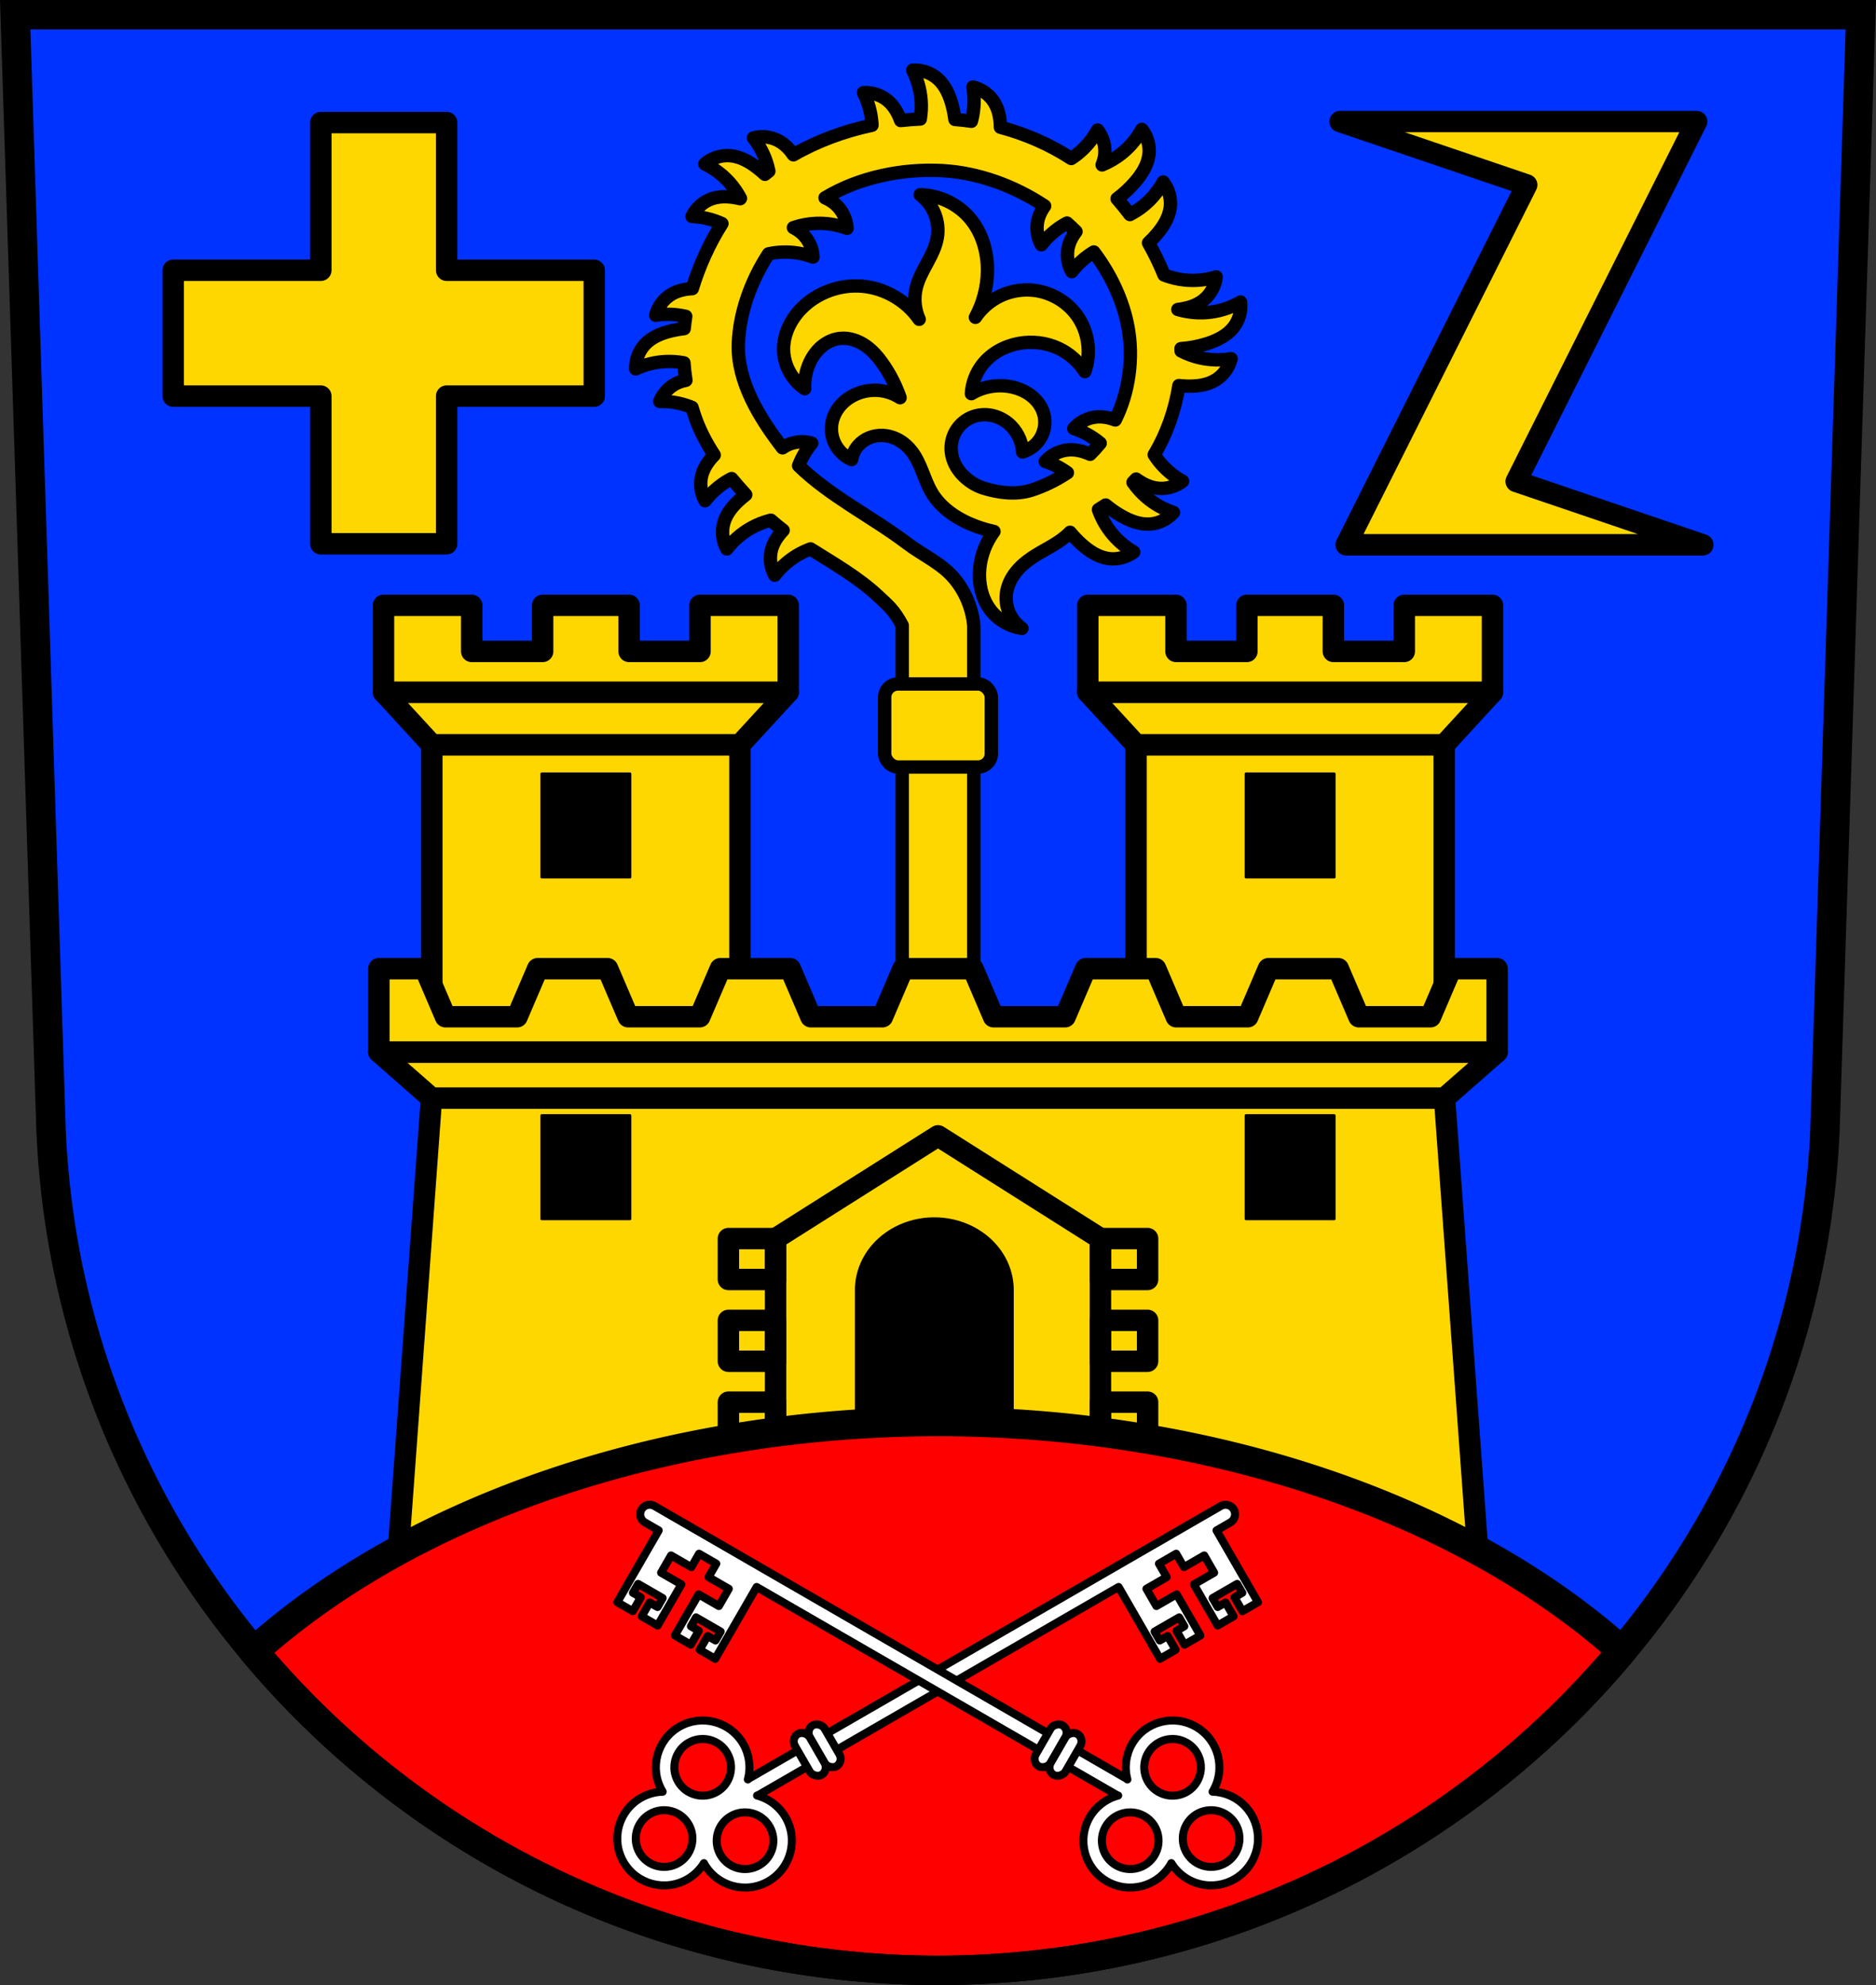
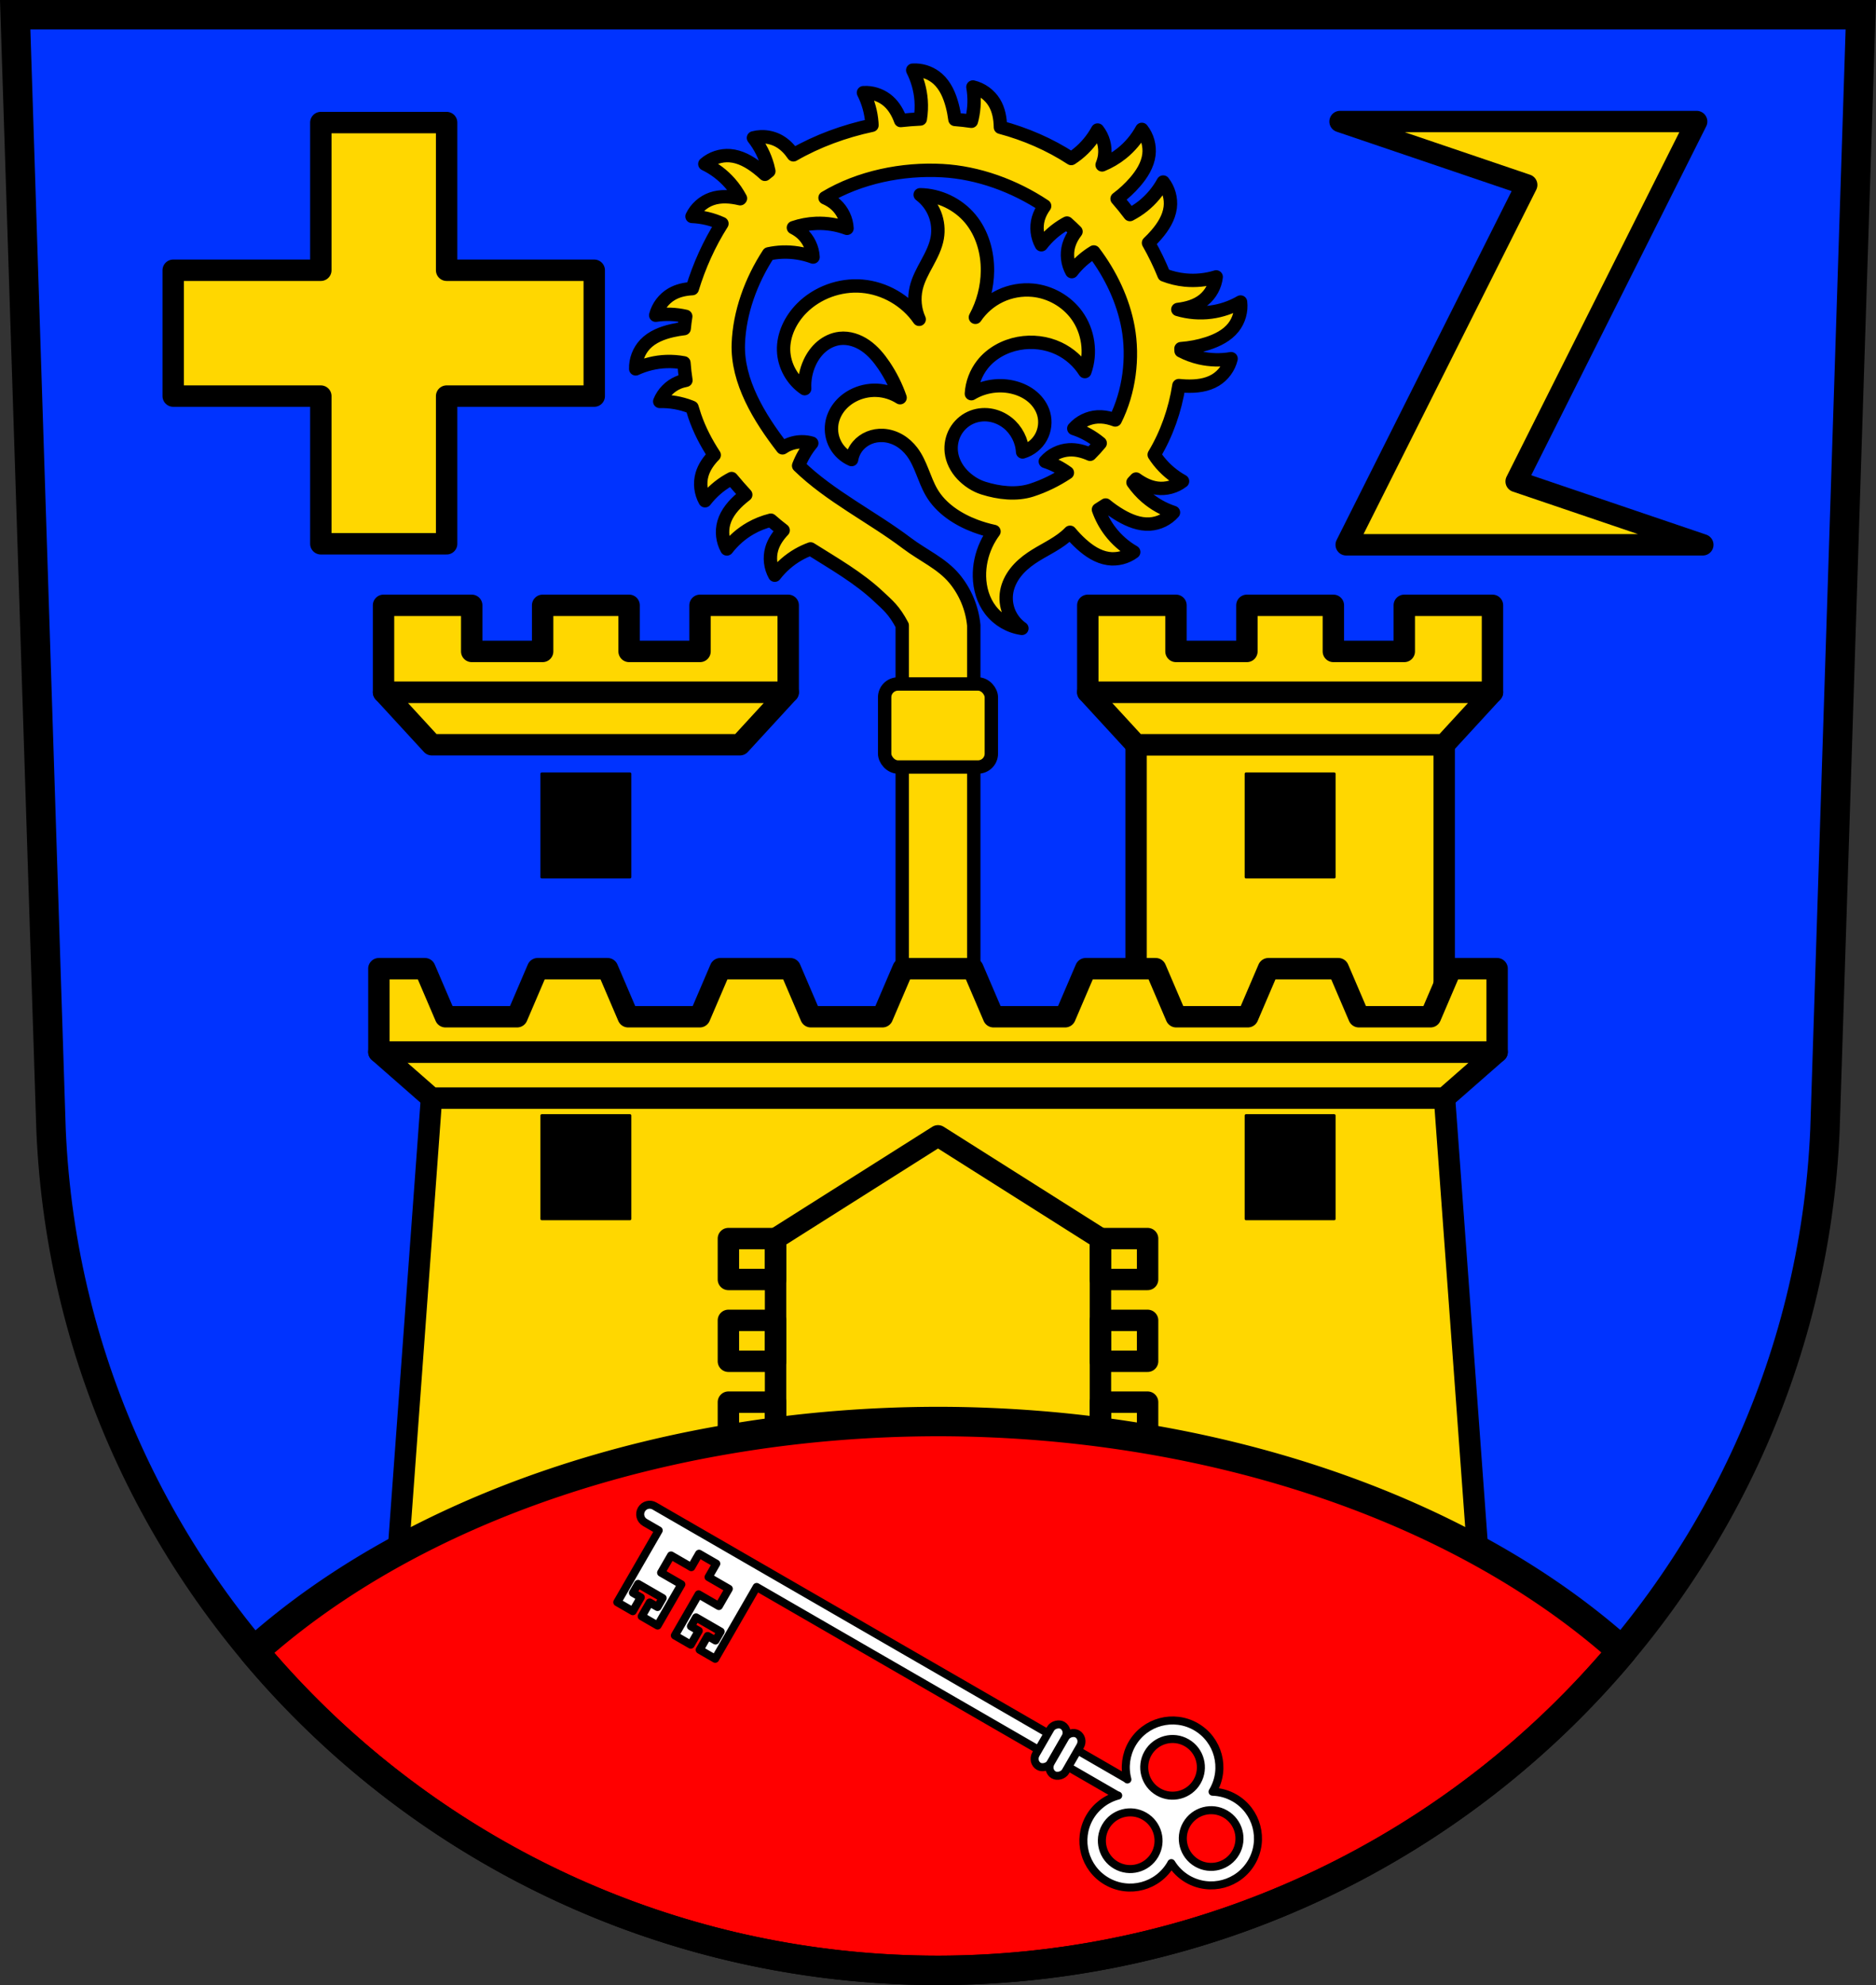
<svg xmlns="http://www.w3.org/2000/svg" xmlns:ns1="http://www.inkscape.org/namespaces/inkscape" xmlns:ns2="http://sodipodi.sourceforge.net/DTD/sodipodi-0.dtd" width="197.932mm" height="209.344mm" viewBox="0 0 701.334 741.769" id="svg14888" version="1.1" ns1:version="0.91 r13725" ns2:docname="DEU Tholey COA.svg">
  <rect x="0" y="0" width="701.334" height="741.769" fill="#333333" stroke="none" />
  <defs id="defs14890">
    <ns1:path-effect effect="spiro" id="path-effect17234" is_visible="true" />
    <ns1:path-effect effect="spiro" id="path-effect16883" is_visible="true" />
    <ns1:path-effect effect="spiro" id="path-effect16831" is_visible="true" />
    <ns1:path-effect effect="spiro" id="path-effect16831-8" is_visible="true" />
    <ns1:path-effect effect="spiro" id="path-effect16883-2" is_visible="true" />
    <ns1:path-effect effect="spiro" id="path-effect16883-2-1" is_visible="true" />
    <ns1:path-effect effect="spiro" id="path-effect16883-2-1-3" is_visible="true" />
    <ns1:path-effect effect="spiro" id="path-effect16883-2-1-3-0" is_visible="true" />
    <ns1:path-effect effect="spiro" id="path-effect16883-2-1-3-8" is_visible="true" />
    <ns1:path-effect effect="spiro" id="path-effect16883-2-1-3-8-7" is_visible="true" />
    <ns1:path-effect effect="spiro" id="path-effect16883-2-1-3-8-3" is_visible="true" />
    <ns1:path-effect effect="spiro" id="path-effect16883-2-1-3-8-3-3" is_visible="true" />
    <ns1:path-effect effect="spiro" id="path-effect16883-2-1-3-8-3-0" is_visible="true" />
    <ns1:path-effect effect="spiro" id="path-effect16883-2-1-3-8-3-33" is_visible="true" />
    <ns1:path-effect effect="spiro" id="path-effect16883-2-1-3-8-3-5" is_visible="true" />
    <ns1:path-effect effect="spiro" id="path-effect16883-2-1-3-8-3-5-4" is_visible="true" />
    <ns1:path-effect effect="spiro" id="path-effect16883-2-1-3-8-3-5-1" is_visible="true" />
    <ns1:path-effect effect="spiro" id="path-effect16883-2-1-3-8-3-5-6" is_visible="true" />
    <ns1:path-effect effect="spiro" id="path-effect16883-2-1-3-8-3-5-0" is_visible="true" />
    <ns1:path-effect effect="spiro" id="path-effect16883-2-1-3-8-3-5-0-7" is_visible="true" />
    <ns1:path-effect effect="spiro" id="path-effect16883-2-1-3-8-3-5-0-74" is_visible="true" />
    <ns1:path-effect effect="spiro" id="path-effect16883-2-1-3-8-3-5-0-74-7" is_visible="true" />
    <ns1:path-effect effect="spiro" id="path-effect16883-2-1-3-8-3-5-0-74-8" is_visible="true" />
    <ns1:path-effect effect="spiro" id="path-effect16883-2-1-3-8-3-5-0-74-8-9" is_visible="true" />
    <ns1:path-effect effect="spiro" id="path-effect16883-2-1-3-8-3-5-0-74-8-9-2" is_visible="true" />
    <ns1:path-effect effect="spiro" id="path-effect16883-2-1-3-8-3-5-0-74-8-9-0" is_visible="true" />
    <ns1:path-effect effect="spiro" id="path-effect16883-2-1-3-8-3-5-0-74-8-9-9" is_visible="true" />
    <ns1:path-effect effect="spiro" id="path-effect16883-2-1-3-8-3-5-0-74-8-9-09" is_visible="true" />
    <ns1:path-effect effect="spiro" id="path-effect16883-2-1-3-8-3-5-0-74-8-9-09-3" is_visible="true" />
    <ns1:path-effect effect="spiro" id="path-effect16883-2-1-3-8-3-5-0-74-8-9-09-2" is_visible="true" />
    <ns1:path-effect effect="spiro" id="path-effect16883-2-1-3-8-3-5-0-74-8-9-09-2-7" is_visible="true" />
  </defs>
  <ns2:namedview id="base" pagecolor="#ffffff" bordercolor="#666666" borderopacity="1.0" ns1:pageopacity="0.0" ns1:pageshadow="2" ns1:zoom="0.7279899" ns1:cx="350.6671" ns1:cy="370.88428" ns1:document-units="px" ns1:current-layer="layer1" showgrid="false" ns1:window-width="1366" ns1:window-height="745" ns1:window-x="-8" ns1:window-y="-8" ns1:window-maximized="1" fit-margin-top="0" fit-margin-left="0" fit-margin-right="0" fit-margin-bottom="0" ns1:snap-midpoints="true" ns1:snap-smooth-nodes="true" ns1:object-nodes="true" ns1:snap-nodes="true" />
  <g ns1:label="Ebene 1" ns1:groupmode="layer" id="layer1" transform="translate(-27.446,-26.475)">
    <path style="fill:#0033ff;fill-opacity:1;fill-rule:evenodd;stroke:none;stroke-width:11;stroke-opacity:1" ns1:connector-curvature="0" d="m 33.126,31.975 13.398,416.624 c 7.415,175.25 153.92,314.046 331.589,314.144 177.51,-0.215 324.069,-139.061 331.589,-314.144 l 13.398,-416.624 -344.979,0 z" id="path10563-0-08" />
    <path style="opacity:1;fill:#ffd700;fill-opacity:1;fill-rule:nonzero;stroke:#000000;stroke-width:8;stroke-linecap:round;stroke-linejoin:round;stroke-miterlimit:4;stroke-dasharray:none;stroke-dashoffset:0;stroke-opacity:1" d="m 528.419,71.893 69.775,23.678 -55.596,110.801 -11.881,23.678 51.656,0 30,0 51.656,0 -69.775,-23.678 55.596,-110.801 11.881,-23.678 -51.656,0 -30,0 -51.656,0 z m -381.031,0.379 0,55.188 -55.187,0 0,47.023 55.187,0 0,55.188 47.025,0 0,-55.188 55.188,0 0,-47.023 -55.188,0 0,-55.188 -47.025,0 z" id="rect16081" ns1:connector-curvature="0" />
-     <rect style="opacity:1;fill:#ffd700;fill-opacity:1;fill-rule:nonzero;stroke:#000000;stroke-width:8;stroke-linecap:round;stroke-linejoin:round;stroke-miterlimit:4;stroke-dasharray:none;stroke-dashoffset:0;stroke-opacity:1" id="rect16422" width="115.184" height="107.74" x="188.88" y="304.764" />
    <path style="opacity:1;fill:#ffd700;fill-opacity:1;fill-rule:nonzero;stroke:#000000;stroke-width:8;stroke-linecap:round;stroke-linejoin:round;stroke-miterlimit:4;stroke-dasharray:none;stroke-dashoffset:0;stroke-opacity:1" d="m 170.828,285.129 18.051,19.635 57.592,0 57.592,0 18.051,-19.635 -75.643,0 -75.643,0 z" id="rect16426" ns1:connector-curvature="0" />
    <path style="opacity:1;fill:#ffd700;fill-opacity:1;fill-rule:nonzero;stroke:#000000;stroke-width:8;stroke-linecap:round;stroke-linejoin:round;stroke-miterlimit:4;stroke-dasharray:none;stroke-dashoffset:0;stroke-opacity:1" d="m 170.828,252.661 0,32.469 151.285,0 0,-32.469 -32.967,0 0,17.229 -26.516,0 0,-17.229 -32.32,0 0,17.229 -26.516,0 0,-17.229 -32.967,0 z" id="rect16447" ns1:connector-curvature="0" />
    <rect style="opacity:1;fill:#ffd700;fill-opacity:1;fill-rule:nonzero;stroke:#000000;stroke-width:8;stroke-linecap:round;stroke-linejoin:round;stroke-miterlimit:4;stroke-dasharray:none;stroke-dashoffset:0;stroke-opacity:1" id="rect16422-5" width="115.184" height="107.74" x="452.165" y="304.764" />
    <path style="opacity:1;fill:#ffd700;fill-opacity:1;fill-rule:nonzero;stroke:#000000;stroke-width:8;stroke-linecap:round;stroke-linejoin:round;stroke-miterlimit:4;stroke-dasharray:none;stroke-dashoffset:0;stroke-opacity:1" d="m 434.114,285.129 18.051,19.635 57.592,0 57.592,0 18.051,-19.635 -75.643,0 -75.643,0 z" id="rect16426-2" ns1:connector-curvature="0" />
    <path style="opacity:1;fill:#ffd700;fill-opacity:1;fill-rule:nonzero;stroke:#000000;stroke-width:8;stroke-linecap:round;stroke-linejoin:round;stroke-miterlimit:4;stroke-dasharray:none;stroke-dashoffset:0;stroke-opacity:1" d="m 434.114,252.661 0,32.469 151.285,0 0,-32.469 -32.967,0 0,17.229 -26.516,0 0,-17.229 -32.32,0 0,17.229 -26.516,0 0,-17.229 -32.967,0 z" id="rect16447-0" ns1:connector-curvature="0" />
    <path style="opacity:1;fill:#000000;fill-opacity:1;fill-rule:nonzero;stroke:#000000;stroke-width:1;stroke-linecap:round;stroke-linejoin:round;stroke-miterlimit:4;stroke-dasharray:none;stroke-dashoffset:0;stroke-opacity:1" d="M 202.531 289.137 L 202.531 327.76 L 235.52 327.76 L 235.52 289.137 L 202.531 289.137 z M 465.816 289.137 L 465.816 327.76 L 498.805 327.76 L 498.805 289.137 L 465.816 289.137 z " transform="translate(27.446,26.475)" id="rect16424" />
    <path style="opacity:1;fill:#ffd700;fill-opacity:1;fill-rule:nonzero;stroke:#000000;stroke-width:8;stroke-linecap:round;stroke-linejoin:round;stroke-miterlimit:4;stroke-dasharray:none;stroke-dashoffset:0;stroke-opacity:1" d="m 188.755,436.795 -15.152,206.861 409.021,0 -15.152,-206.861 -378.717,0 z" id="rect16532" ns1:connector-curvature="0" />
    <path ns1:connector-curvature="0" style="fill:none;fill-rule:evenodd;stroke:#000000;stroke-width:8;stroke-linecap:butt;stroke-linejoin:round;stroke-miterlimit:4;stroke-dasharray:none;stroke-opacity:1" d="m 378.113,450.899 -60.727,38.395 0,91.678 60.727,0 60.727,0 0,-91.678 -60.727,-38.395 z" id="path16712" />
-     <path ns1:connector-curvature="0" style="opacity:1;fill:#000000;fill-opacity:1;fill-rule:nonzero;stroke:#000000;stroke-width:1;stroke-linecap:round;stroke-linejoin:round;stroke-miterlimit:4;stroke-dasharray:none;stroke-dashoffset:0;stroke-opacity:1" d="m 376.742,481.85 a 29.188,26.641 0 0 0 -29.189,26.641 29.188,26.641 0 0 0 0.002,0.049 l 0,68.514 58.375,0 0,-68.562 a 29.188,26.641 0 0 0 -29.188,-26.641 z" id="rect16707" />
    <path ns1:connector-curvature="0" style="opacity:1;fill:none;fill-opacity:1;fill-rule:nonzero;stroke:#000000;stroke-width:8;stroke-linecap:round;stroke-linejoin:round;stroke-miterlimit:4;stroke-dasharray:none;stroke-dashoffset:0;stroke-opacity:1" d="m 299.756,489.293 0,15.279 17.631,0 0,-15.279 -17.631,0 z m 0,30.561 0,15.279 17.631,0 0,-15.279 -17.631,0 z m 0,30.559 0,15.279 17.631,0 0,-15.279 -17.631,0 z" id="rect16730" />
    <path ns1:connector-curvature="0" style="opacity:1;fill:none;fill-opacity:1;fill-rule:nonzero;stroke:#000000;stroke-width:8;stroke-linecap:round;stroke-linejoin:round;stroke-miterlimit:4;stroke-dasharray:none;stroke-dashoffset:0;stroke-opacity:1" d="m 438.84,489.293 0,15.279 17.631,0 0,-15.279 -17.631,0 z m 0,30.561 0,15.279 17.631,0 0,-15.279 -17.631,0 z m 0,30.559 0,15.279 17.631,0 0,-15.279 -17.631,0 z" id="rect16730-0" />
    <path style="opacity:1;fill:#ffd700;fill-opacity:1;fill-rule:nonzero;stroke:#000000;stroke-width:8;stroke-linecap:round;stroke-linejoin:round;stroke-miterlimit:4;stroke-dasharray:none;stroke-dashoffset:0;stroke-opacity:1" d="m 169.094,419.571 19.662,17.225 189.357,0 189.357,0 19.662,-17.225 -209.02,0 -209.02,0 z" id="rect16553" ns1:connector-curvature="0" />
    <g id="g16825">
      <path style="opacity:1;fill:#ffd700;fill-opacity:1;fill-rule:nonzero;stroke:#000000;stroke-width:5;stroke-linecap:round;stroke-linejoin:round;stroke-miterlimit:4;stroke-dasharray:none;stroke-dashoffset:0;stroke-opacity:1" d="M 342.479 26.205 C 342.058 26.189 341.636 26.196 341.215 26.223 C 342.989 29.72 344.063 33.57 344.355 37.48 C 344.53 39.81 344.424 42.157 344.051 44.463 C 341.607 44.578 339.157 44.757 336.707 45.035 C 335.712 42.304 334.28 39.739 332.123 37.826 C 329.915 35.868 327.01 34.72 324.062 34.609 C 323.641 34.594 323.22 34.6 322.799 34.627 C 324.573 38.124 325.647 41.974 325.939 45.885 C 325.962 46.19 325.967 46.497 325.98 46.803 C 315.64 49.007 305.594 52.678 296.602 57.852 C 295.222 55.837 293.542 54.057 291.445 52.832 C 289.625 51.768 287.536 51.179 285.43 51.1 C 285.114 51.088 284.798 51.087 284.482 51.098 L 284.482 51.1 C 283.535 51.133 282.59 51.271 281.674 51.516 C 284.097 54.599 285.903 58.167 286.953 61.945 C 287.138 62.61 287.293 63.281 287.43 63.957 C 286.931 64.34 286.441 64.735 285.953 65.133 C 285.085 64.328 284.186 63.557 283.252 62.828 C 280.215 60.458 276.701 58.458 272.859 58.17 C 269.495 57.918 266.049 59.062 263.502 61.273 C 267.032 62.982 270.219 65.394 272.82 68.328 C 274.381 70.089 275.719 72.041 276.822 74.119 C 276.784 74.164 276.747 74.209 276.709 74.254 C 273.187 73.422 269.452 73.109 266.049 74.295 C 262.863 75.405 260.159 77.827 258.705 80.871 C 262.56 81.028 266.38 81.946 269.889 83.551 C 265.091 91.107 261.373 99.431 258.809 107.85 C 256.093 107.994 253.416 108.565 251.084 109.926 C 248.171 111.626 245.981 114.521 245.137 117.787 C 248.861 117.215 252.691 117.368 256.361 118.215 C 256.122 119.728 255.922 121.25 255.779 122.783 C 254.299 122.956 252.827 123.204 251.373 123.533 C 247.615 124.383 243.841 125.836 241.186 128.627 C 238.86 131.071 237.562 134.462 237.66 137.834 C 241.218 136.184 245.103 135.246 249.021 135.092 C 251.252 135.004 253.491 135.178 255.686 135.59 C 255.848 137.772 256.089 139.948 256.428 142.105 C 255.44 142.29 254.472 142.564 253.539 142.959 C 250.433 144.275 247.891 146.868 246.639 150 C 250.559 149.903 254.498 150.591 258.154 152.01 C 258.341 152.082 258.522 152.166 258.707 152.242 C 259.026 153.329 259.361 154.408 259.725 155.473 C 261.483 160.616 264.005 165.454 267.004 170.039 C 264.954 172.124 263.242 174.534 262.443 177.322 C 261.514 180.565 261.935 184.172 263.584 187.115 C 265.973 184.005 268.982 181.374 272.383 179.422 C 272.751 179.211 273.129 179.015 273.506 178.82 C 275.207 180.89 276.986 182.895 278.793 184.867 C 278.277 185.265 277.768 185.676 277.271 186.098 C 274.335 188.591 271.664 191.627 270.604 195.33 C 269.675 198.573 270.093 202.18 271.742 205.123 C 274.131 202.013 277.14 199.382 280.541 197.43 C 282.923 196.062 285.501 195.041 288.166 194.375 C 289.655 195.692 291.191 196.954 292.777 198.156 C 290.855 200.172 289.257 202.481 288.496 205.139 C 287.567 208.382 287.988 211.989 289.637 214.932 C 292.025 211.822 295.035 209.19 298.436 207.238 C 299.897 206.399 301.435 205.691 303.018 205.111 C 311.856 210.683 321.028 215.872 328.572 222.998 C 331.915 226.156 334.193 227.865 337.293 233.689 L 337.293 379.963 L 364.041 379.963 L 364.041 233.689 C 363.445 227.301 360.873 221.111 356.766 216.182 C 352.044 210.515 344.972 207.462 339.121 203.041 C 325.919 193.065 310.316 185.465 298.561 174.008 C 299.729 170.964 301.39 168.109 303.477 165.604 C 302.264 165.243 300.999 165.072 299.734 165.084 C 297.627 165.104 295.522 165.633 293.672 166.645 C 293.282 166.858 292.909 167.093 292.545 167.342 C 292.539 167.334 292.532 167.326 292.525 167.318 C 283.903 156.188 275.504 142.509 276.021 128.439 C 276.448 116.833 280.7 105 287.318 94.854 C 288.996 94.492 290.703 94.271 292.418 94.205 C 296.336 94.053 300.284 94.686 303.959 96.053 C 303.794 92.683 302.234 89.405 299.725 87.15 C 298.786 86.307 297.731 85.628 296.613 85.061 C 299.35 84.125 302.221 83.581 305.111 83.469 C 309.03 83.317 312.977 83.949 316.652 85.316 C 316.487 81.947 314.927 78.667 312.418 76.412 C 311.24 75.354 309.886 74.548 308.441 73.914 C 321.284 66.173 337.45 62.942 352.26 63.756 C 365.631 64.49 379.175 69.414 390.535 76.975 C 389.498 78.407 388.659 79.962 388.172 81.664 C 387.243 84.907 387.664 88.514 389.312 91.457 C 391.701 88.347 394.71 85.716 398.111 83.764 C 398.365 83.618 398.625 83.484 398.883 83.346 C 400.039 84.36 401.162 85.428 402.262 86.527 C 401.056 88.089 400.088 89.807 399.545 91.701 C 398.616 94.944 399.037 98.551 400.686 101.494 C 402.937 98.563 405.744 96.065 408.906 94.152 C 415.233 102.506 419.876 112.282 421.715 122.326 C 423.8 133.72 422.159 146.489 416.926 156.926 C 415.242 156.29 413.496 155.859 411.721 155.773 C 411.244 155.751 410.764 155.752 410.283 155.781 C 406.916 155.984 403.654 157.579 401.428 160.113 C 405.031 161.291 408.401 163.169 411.307 165.604 C 410.131 167.047 408.862 168.427 407.525 169.75 C 405.022 168.64 402.36 167.928 399.646 168.092 C 396.279 168.295 393.016 169.892 390.789 172.426 C 393.738 173.389 396.53 174.825 399.041 176.646 C 394.85 179.427 390.316 181.648 385.674 183.145 C 379.952 184.989 373.389 184.199 367.654 182.395 C 364.652 181.45 361.875 179.624 359.695 177.314 C 357.516 175.005 355.983 172.036 355.641 168.879 C 355.36 166.292 355.89 163.62 357.154 161.346 C 358.418 159.071 360.412 157.208 362.773 156.115 C 365.004 155.083 367.541 154.742 369.975 155.092 C 372.408 155.441 374.732 156.472 376.664 157.992 C 379.974 160.597 382.082 164.672 382.295 168.879 C 385.187 168.031 387.714 166.005 389.172 163.367 C 390.629 160.73 391 157.513 390.18 154.613 C 389.486 152.161 387.974 149.973 386.037 148.316 C 384.1 146.66 381.75 145.521 379.291 144.852 C 373.903 143.385 367.929 144.218 363.148 147.104 C 363.383 143.169 364.843 139.317 367.277 136.217 C 370.569 132.025 375.553 129.311 380.793 128.334 C 385.834 127.394 391.177 128.014 395.811 130.211 C 399.788 132.097 403.213 135.128 405.57 138.846 C 408.048 131.911 406.889 123.786 402.568 117.822 C 398.738 112.535 392.549 109.038 386.049 108.436 C 381.926 108.054 377.703 108.802 373.961 110.574 C 370.219 112.347 366.967 115.14 364.65 118.572 C 367.519 113.294 369.081 107.31 369.156 101.303 C 369.244 94.313 367.23 87.166 362.773 81.781 C 358.208 76.264 351.162 72.883 344.002 72.771 C 346.436 74.6 348.351 77.11 349.471 79.941 C 350.59 82.773 350.911 85.915 350.385 88.914 C 349.796 92.27 348.196 95.351 346.576 98.348 C 344.956 101.345 343.275 104.368 342.5 107.686 C 341.597 111.549 342 115.704 343.627 119.322 C 338.792 112.311 330.717 107.635 322.229 106.934 C 314 106.253 305.511 109.324 299.703 115.193 C 295.568 119.372 292.767 125.085 292.945 130.961 C 293.117 136.601 296.144 142.08 300.828 145.227 C 300.649 141.885 301.302 138.504 302.707 135.467 C 303.762 133.186 305.251 131.086 307.176 129.471 C 309.101 127.855 311.472 126.739 313.969 126.457 C 317.347 126.076 320.778 127.24 323.572 129.176 C 326.367 131.112 328.584 133.774 330.486 136.592 C 332.999 140.313 335.025 144.363 336.494 148.605 C 333.899 146.937 330.856 145.973 327.773 145.842 C 324.691 145.711 321.577 146.413 318.85 147.855 C 316.841 148.918 315.036 150.381 313.65 152.182 C 312.265 153.982 311.305 156.121 310.965 158.367 C 310.555 161.074 311.066 163.91 312.393 166.305 C 313.719 168.699 315.855 170.635 318.367 171.723 C 318.674 169.855 319.497 168.076 320.719 166.631 C 321.855 165.287 323.329 164.236 324.957 163.57 C 326.585 162.904 328.364 162.621 330.121 162.713 C 332.257 162.824 334.352 163.486 336.203 164.559 C 338.054 165.631 339.66 167.105 340.951 168.811 C 344.346 173.297 345.438 179.112 348.266 183.977 C 351.789 190.037 358.15 194.104 364.564 196.529 C 366.825 197.384 369.187 198.075 371.6 198.594 C 370.481 200.116 369.504 201.743 368.711 203.457 C 366.986 207.185 366.081 211.301 366.164 215.408 C 366.255 219.88 367.562 224.393 370.279 227.945 C 373.106 231.641 377.423 234.159 382.031 234.801 C 379.892 233.303 378.193 231.184 377.193 228.771 C 376.194 226.359 375.899 223.66 376.352 221.088 C 376.813 218.465 378.035 216.008 379.674 213.908 C 381.312 211.809 383.359 210.053 385.559 208.551 C 389.707 205.718 394.438 203.743 398.291 200.52 C 398.901 200.009 399.479 199.462 400.035 198.895 C 401.333 200.462 402.737 201.941 404.248 203.305 C 407.107 205.887 410.468 208.133 414.279 208.695 C 417.616 209.188 421.136 208.296 423.836 206.273 C 420.438 204.316 417.433 201.68 415.049 198.566 C 413.164 196.105 411.689 193.339 410.652 190.418 C 411.562 189.868 412.455 189.293 413.338 188.703 C 415.09 190.149 416.955 191.458 418.918 192.602 C 422.246 194.541 425.998 196.052 429.844 195.82 C 433.211 195.617 436.473 194.02 438.699 191.486 C 434.972 190.268 431.49 188.306 428.518 185.748 C 426.643 184.135 424.981 182.281 423.562 180.256 C 423.961 179.847 424.345 179.427 424.73 179.008 C 427.089 180.712 429.714 182.037 432.576 182.408 C 435.921 182.842 439.426 181.888 442.09 179.818 C 438.658 177.921 435.606 175.337 433.168 172.266 C 432.568 171.51 432.015 170.719 431.494 169.908 C 436.154 162.157 439.309 153.216 440.721 144.08 C 441.571 144.167 442.423 144.235 443.277 144.27 C 447.127 144.427 451.147 144.006 454.438 142.002 C 457.319 140.248 459.456 137.313 460.238 134.031 C 456.374 134.699 452.378 134.593 448.555 133.723 C 446.117 133.168 443.763 132.28 441.541 131.135 C 441.533 130.847 441.508 130.563 441.496 130.275 C 444.87 130.026 448.216 129.396 451.434 128.35 C 455.097 127.159 458.723 125.365 461.111 122.342 C 463.203 119.695 464.184 116.2 463.777 112.852 C 460.386 114.821 456.603 116.111 452.715 116.625 C 448.577 117.172 444.327 116.826 440.326 115.641 C 443.776 115.227 447.218 114.267 449.918 112.113 C 452.555 110.01 454.305 106.828 454.668 103.475 C 450.919 104.623 446.942 105.022 443.039 104.641 C 440.346 104.377 437.695 103.728 435.172 102.75 C 433.513 98.642 431.566 94.631 429.363 90.764 C 430.401 89.783 431.389 88.751 432.322 87.67 C 434.839 84.753 437.011 81.342 437.488 77.52 C 437.906 74.172 436.934 70.673 434.852 68.02 C 432.971 71.461 430.403 74.524 427.344 76.977 C 425.812 78.204 424.156 79.268 422.412 80.168 C 420.882 78.129 419.283 76.155 417.613 74.256 C 420.078 72.419 422.345 70.319 424.354 67.992 C 426.871 65.076 429.04 61.665 429.518 57.842 C 429.935 54.494 428.966 50.995 426.883 48.342 C 425.002 51.783 422.434 54.848 419.375 57.301 C 417.149 59.085 414.661 60.537 412.021 61.619 C 412.476 60.484 412.816 59.309 412.969 58.088 C 413.387 54.741 412.415 51.241 410.332 48.588 C 408.451 52.029 405.884 55.094 402.824 57.547 C 402.072 58.15 401.285 58.704 400.479 59.23 C 392.45 53.986 383.379 50.058 374.004 47.555 C 373.95 44.307 373.384 41.045 371.703 38.295 C 369.944 35.417 367.003 33.285 363.721 32.508 C 364.394 36.371 364.296 40.366 363.432 44.191 C 363.346 44.57 363.241 44.943 363.141 45.318 C 361.092 45.019 359.044 44.788 357 44.629 C 356.767 42.875 356.439 41.135 355.988 39.424 C 355.007 35.698 353.424 31.978 350.541 29.422 C 348.333 27.464 345.426 26.316 342.479 26.205 z " transform="translate(27.446,26.475)" id="rect16794-5" />
      <rect rx="4.987" ry="4.987" y="282.051" x="358.167" height="31.028" width="39.893" id="rect16796-4" style="opacity:1;fill:#ffd700;fill-opacity:1;fill-rule:nonzero;stroke:#000000;stroke-width:5;stroke-linecap:round;stroke-linejoin:round;stroke-miterlimit:4;stroke-dasharray:none;stroke-dashoffset:0;stroke-opacity:1" />
    </g>
    <path style="opacity:1;fill:#ffd700;fill-opacity:1;fill-rule:nonzero;stroke:#000000;stroke-width:8;stroke-linecap:round;stroke-linejoin:round;stroke-miterlimit:4;stroke-dasharray:none;stroke-dashoffset:0;stroke-opacity:1" d="m 169.093,388.442 0,31.129 418.041,0 0,-31.129 -17.213,0 -7.688,17.957 -26.777,0 -7.688,-17.957 -26.141,0 -7.688,17.957 -26.777,0 -7.688,-17.957 -26.141,0 -7.688,17.957 -26.777,0 -7.688,-17.957 -26.141,0 -7.688,17.957 -26.777,0 -7.688,-17.957 -26.141,0 -7.688,17.957 -26.777,0 -7.688,-17.957 -26.141,0 -7.688,17.957 -26.777,0 -7.688,-17.957 -17.211,0 z" id="rect16574" ns1:connector-curvature="0" />
    <path ns1:connector-curvature="0" style="opacity:1;fill:#000000;fill-opacity:1;fill-rule:nonzero;stroke:#000000;stroke-width:1;stroke-linecap:round;stroke-linejoin:round;stroke-miterlimit:4;stroke-dasharray:none;stroke-dashoffset:0;stroke-opacity:1" d="m 229.977,443.312 0,38.623 32.988,0 0,-38.623 -32.988,0 z m 263.285,0 0,38.623 32.988,0 0,-38.623 -32.988,0 z" id="rect16424-0" />
    <path ns1:connector-curvature="0" style="opacity:1;fill:#ff0000;fill-opacity:1;fill-rule:nonzero;stroke:#000000;stroke-width:11;stroke-linecap:round;stroke-linejoin:round;stroke-miterlimit:4;stroke-dasharray:none;stroke-dashoffset:0;stroke-opacity:1" d="M 378.114,557.653 A 319.58,213.361 0 0 0 122.317,643.547 C 183.348,716.393 275.536,762.686 378.114,762.743 480.612,762.619 572.787,716.272 633.837,643.418 A 319.58,213.361 0 0 0 378.114,557.653 Z" id="path16063" />
    <g id="g16699" transform="matrix(0.95,0,0,0.95,18.799,34.866)">
-       <path id="rect16198" d="m 494.624,584.897 c 1.036,1.794 0.425,4.073 -1.369,5.109 l -5.421,3.13 16.306,28.242 -6.11,3.527 -3.145,-5.447 3.085,-1.781 -2.023,-3.505 -3.085,1.781 -3.503,2.022 -3.085,1.781 2.023,3.505 3.085,-1.781 3.145,5.447 -6.263,3.616 -9.343,-16.182 7.977,-4.605 -3.914,-6.779 -7.977,4.605 -3.049,-5.281 -6.781,3.915 3.049,5.281 -7.975,4.604 3.914,6.779 7.975,-4.604 9.343,16.182 -6.263,3.616 -3.145,-5.447 3.085,-1.781 -2.023,-3.505 -3.085,1.781 -3.503,2.022 -3.085,1.781 2.023,3.505 3.085,-1.781 3.145,5.447 -6.11,3.527 -16.306,-28.242 -141.502,81.696 c -0.252,0.145 -0.515,0.25 -0.781,0.331 4.731,1.249 8.772,4.328 11.231,8.558 5.09,8.816 2.069,20.088 -6.746,25.178 -8.816,5.09 -20.088,2.069 -25.178,-6.746 -0.071,-0.135 -0.141,-0.271 -0.208,-0.407 -1.598,2.602 -3.817,4.766 -6.459,6.298 -8.816,5.09 -20.088,2.069 -25.178,-6.747 -5.09,-8.816 -2.069,-20.088 6.746,-25.178 2.638,-1.523 5.614,-2.365 8.659,-2.455 -0.076,-0.124 -0.151,-0.248 -0.225,-0.373 -5.09,-8.816 -2.069,-20.088 6.746,-25.178 8.816,-5.09 20.088,-2.069 25.178,6.747 2.434,4.236 3.087,9.266 1.815,13.983 0.198,-0.182 0.415,-0.348 0.658,-0.489 L 489.515,583.528 c 1.794,-1.036 4.073,-0.425 5.109,1.369 z M 311.945,709.609 c -3.08,-5.334 -9.9,-7.162 -15.234,-4.082 -5.334,3.08 -7.162,9.9 -4.082,15.234 3.08,5.334 9.9,7.162 15.234,4.082 5.334,-3.08 7.162,-9.9 4.082,-15.234 z M 295.281,680.746 c -3.08,-5.334 -9.9,-7.162 -15.234,-4.082 -5.334,3.08 -7.162,9.9 -4.082,15.234 3.08,5.334 9.9,7.162 15.234,4.082 5.334,-3.08 7.162,-9.9 4.082,-15.234 z m -15.181,28.007 c -3.08,-5.334 -9.9,-7.162 -15.234,-4.082 -5.334,3.08 -7.162,9.9 -4.082,15.234 3.08,5.334 9.9,7.162 15.234,4.082 5.334,-3.08 7.162,-9.9 4.082,-15.234 z" style="opacity:1;fill:#ffffff;fill-opacity:1;fill-rule:nonzero;stroke:#000000;stroke-width:3.158;stroke-linecap:round;stroke-linejoin:round;stroke-miterlimit:4;stroke-dasharray:none;stroke-dashoffset:0;stroke-opacity:1" ns1:connector-curvature="0" />
-       <rect transform="matrix(-0.5,-0.866,-0.866,0.5,0,0)" rx="3.558" ry="3.557" y="46.648" x="-763.156" height="6.76" width="18.615" id="rect16280" style="opacity:1;fill:#ffffff;fill-opacity:1;fill-rule:nonzero;stroke:#000000;stroke-width:3.158;stroke-linecap:round;stroke-linejoin:round;stroke-miterlimit:4;stroke-dasharray:none;stroke-dashoffset:0;stroke-opacity:1" />
-       <rect transform="matrix(-0.5,-0.866,-0.866,0.5,0,0)" rx="3.558" ry="3.557" y="53.408" x="-763.156" height="6.76" width="18.615" id="rect16280-7" style="opacity:1;fill:#ffffff;fill-opacity:1;fill-rule:nonzero;stroke:#000000;stroke-width:3.158;stroke-linecap:round;stroke-linejoin:round;stroke-miterlimit:4;stroke-dasharray:none;stroke-dashoffset:0;stroke-opacity:1" />
      <path id="rect16198-1" d="m 261.53,584.897 c -1.036,1.794 -0.425,4.073 1.369,5.109 l 5.421,3.13 -16.306,28.242 6.11,3.527 3.145,-5.447 -3.085,-1.781 2.023,-3.505 3.085,1.781 3.503,2.022 3.085,1.781 -2.023,3.505 -3.085,-1.781 -3.145,5.447 6.263,3.616 9.343,-16.182 -7.977,-4.605 3.914,-6.779 7.977,4.605 3.049,-5.281 6.781,3.915 -3.049,5.281 7.975,4.604 -3.914,6.779 -7.975,-4.604 -9.343,16.182 6.263,3.616 3.145,-5.447 -3.085,-1.781 2.023,-3.505 3.085,1.781 3.503,2.022 3.085,1.781 -2.023,3.505 -3.085,-1.781 -3.145,5.447 6.11,3.527 16.306,-28.242 141.502,81.696 c 0.252,0.145 0.515,0.25 0.781,0.331 -4.731,1.249 -8.772,4.328 -11.231,8.558 -5.09,8.816 -2.069,20.088 6.746,25.178 8.816,5.09 20.088,2.069 25.178,-6.746 0.071,-0.135 0.141,-0.271 0.208,-0.407 1.598,2.602 3.817,4.766 6.459,6.298 8.816,5.09 20.088,2.069 25.178,-6.747 5.09,-8.816 2.069,-20.088 -6.746,-25.178 -2.638,-1.523 -5.614,-2.365 -8.659,-2.455 0.076,-0.124 0.151,-0.248 0.225,-0.373 5.09,-8.816 2.069,-20.088 -6.746,-25.178 -8.816,-5.09 -20.088,-2.069 -25.178,6.747 -2.434,4.236 -3.087,9.266 -1.815,13.983 -0.198,-0.182 -0.415,-0.348 -0.658,-0.489 L 266.64,583.528 c -1.794,-1.036 -4.073,-0.425 -5.109,1.369 z m 182.679,124.712 c 3.08,-5.334 9.9,-7.162 15.234,-4.082 5.334,3.08 7.162,9.9 4.082,15.234 -3.08,5.334 -9.9,7.162 -15.234,4.082 -5.334,-3.08 -7.162,-9.9 -4.082,-15.234 z m 16.664,-28.863 c 3.08,-5.334 9.9,-7.162 15.234,-4.082 5.334,3.08 7.162,9.9 4.082,15.234 -3.08,5.334 -9.9,7.162 -15.234,4.082 -5.334,-3.08 -7.162,-9.9 -4.082,-15.234 z m 15.181,28.007 c 3.08,-5.334 9.9,-7.162 15.234,-4.082 5.334,3.08 7.162,9.9 4.082,15.234 -3.08,5.334 -9.9,7.162 -15.234,4.082 -5.334,-3.08 -7.162,-9.9 -4.082,-15.234 z" style="opacity:1;fill:#ffffff;fill-opacity:1;fill-rule:nonzero;stroke:#000000;stroke-width:3.158;stroke-linecap:round;stroke-linejoin:round;stroke-miterlimit:4;stroke-dasharray:none;stroke-dashoffset:0;stroke-opacity:1" ns1:connector-curvature="0" />
      <rect transform="matrix(0.5,-0.866,0.866,0.5,0,0)" rx="3.558" ry="3.557" y="701.497" x="-385.079" height="6.76" width="18.615" id="rect16280-3" style="opacity:1;fill:#ffffff;fill-opacity:1;fill-rule:nonzero;stroke:#000000;stroke-width:3.158;stroke-linecap:round;stroke-linejoin:round;stroke-miterlimit:4;stroke-dasharray:none;stroke-dashoffset:0;stroke-opacity:1" />
      <rect transform="matrix(0.5,-0.866,0.866,0.5,0,0)" rx="3.558" ry="3.557" y="708.257" x="-385.079" height="6.76" width="18.615" id="rect16280-7-1" style="opacity:1;fill:#ffffff;fill-opacity:1;fill-rule:nonzero;stroke:#000000;stroke-width:3.158;stroke-linecap:round;stroke-linejoin:round;stroke-miterlimit:4;stroke-dasharray:none;stroke-dashoffset:0;stroke-opacity:1" />
    </g>
    <path style="fill:none;fill-rule:evenodd;stroke:#000000;stroke-width:11;stroke-opacity:1" ns1:connector-curvature="0" d="M 33.126,31.975 46.524,448.6 c 7.415,175.25 153.92,314.046 331.589,314.144 177.51,-0.215 324.069,-139.061 331.589,-314.144 l 13.398,-416.624 -344.979,0 z" id="path10563-0" />
  </g>
</svg>